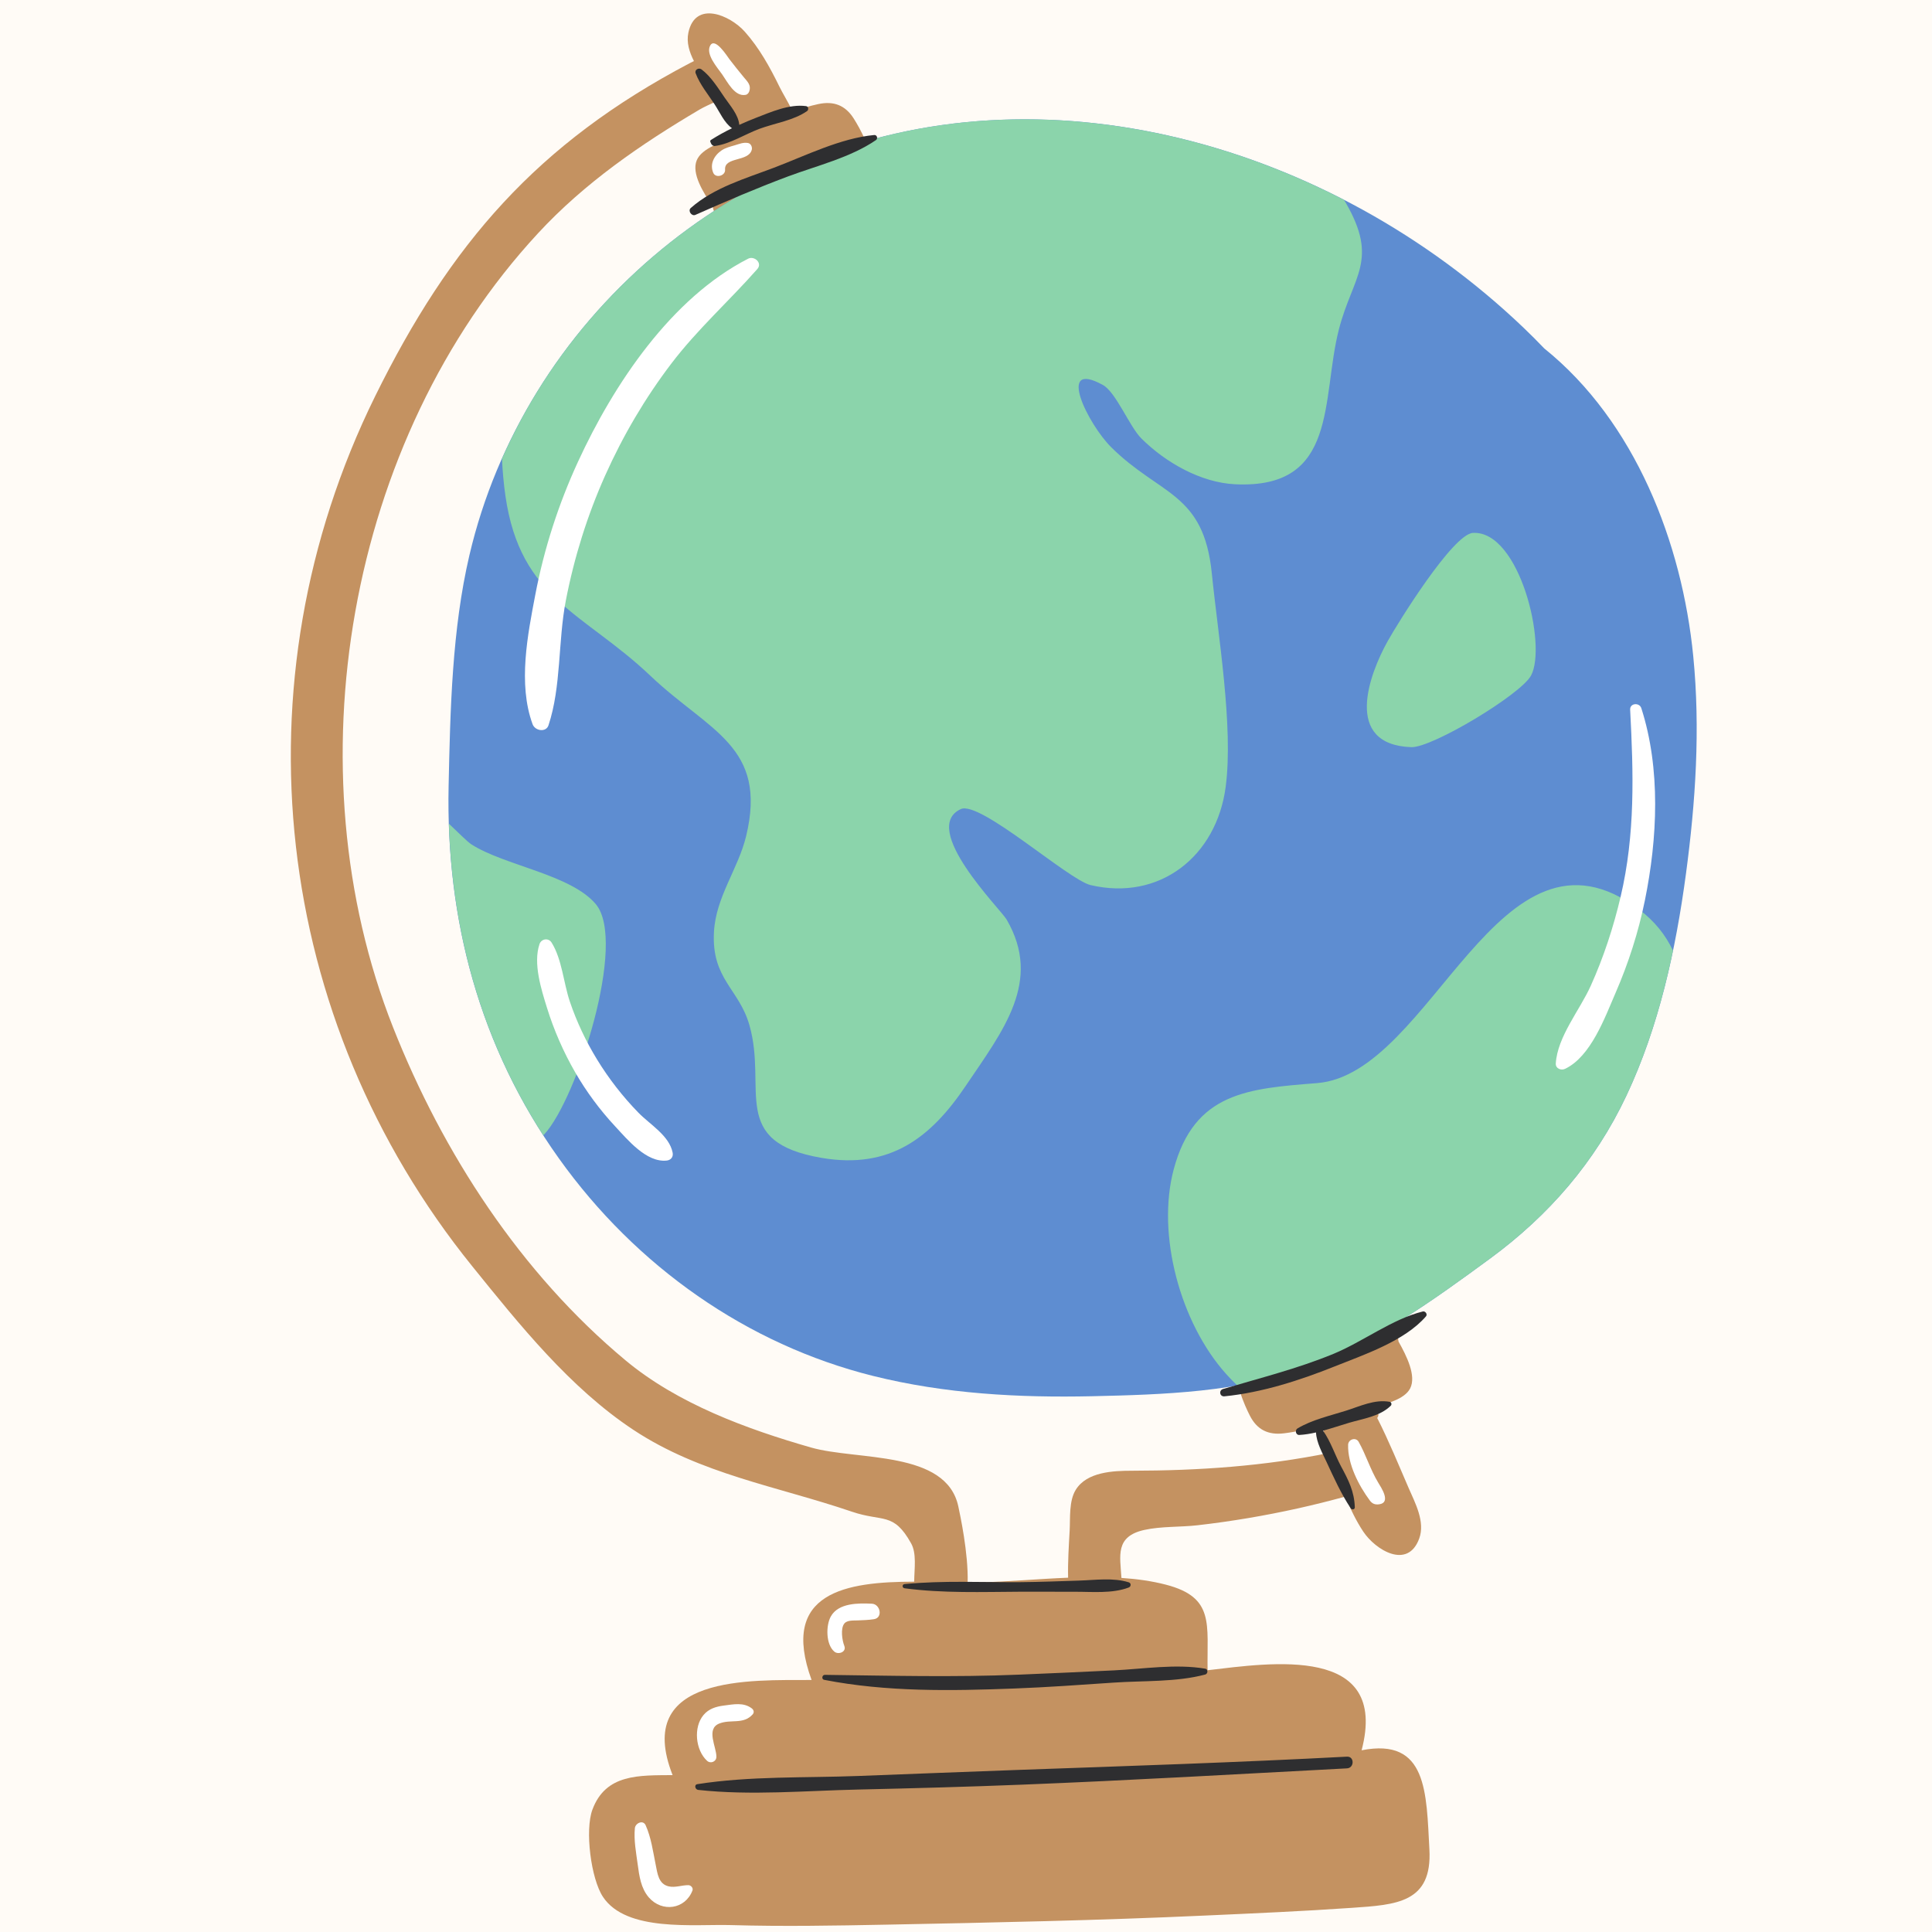
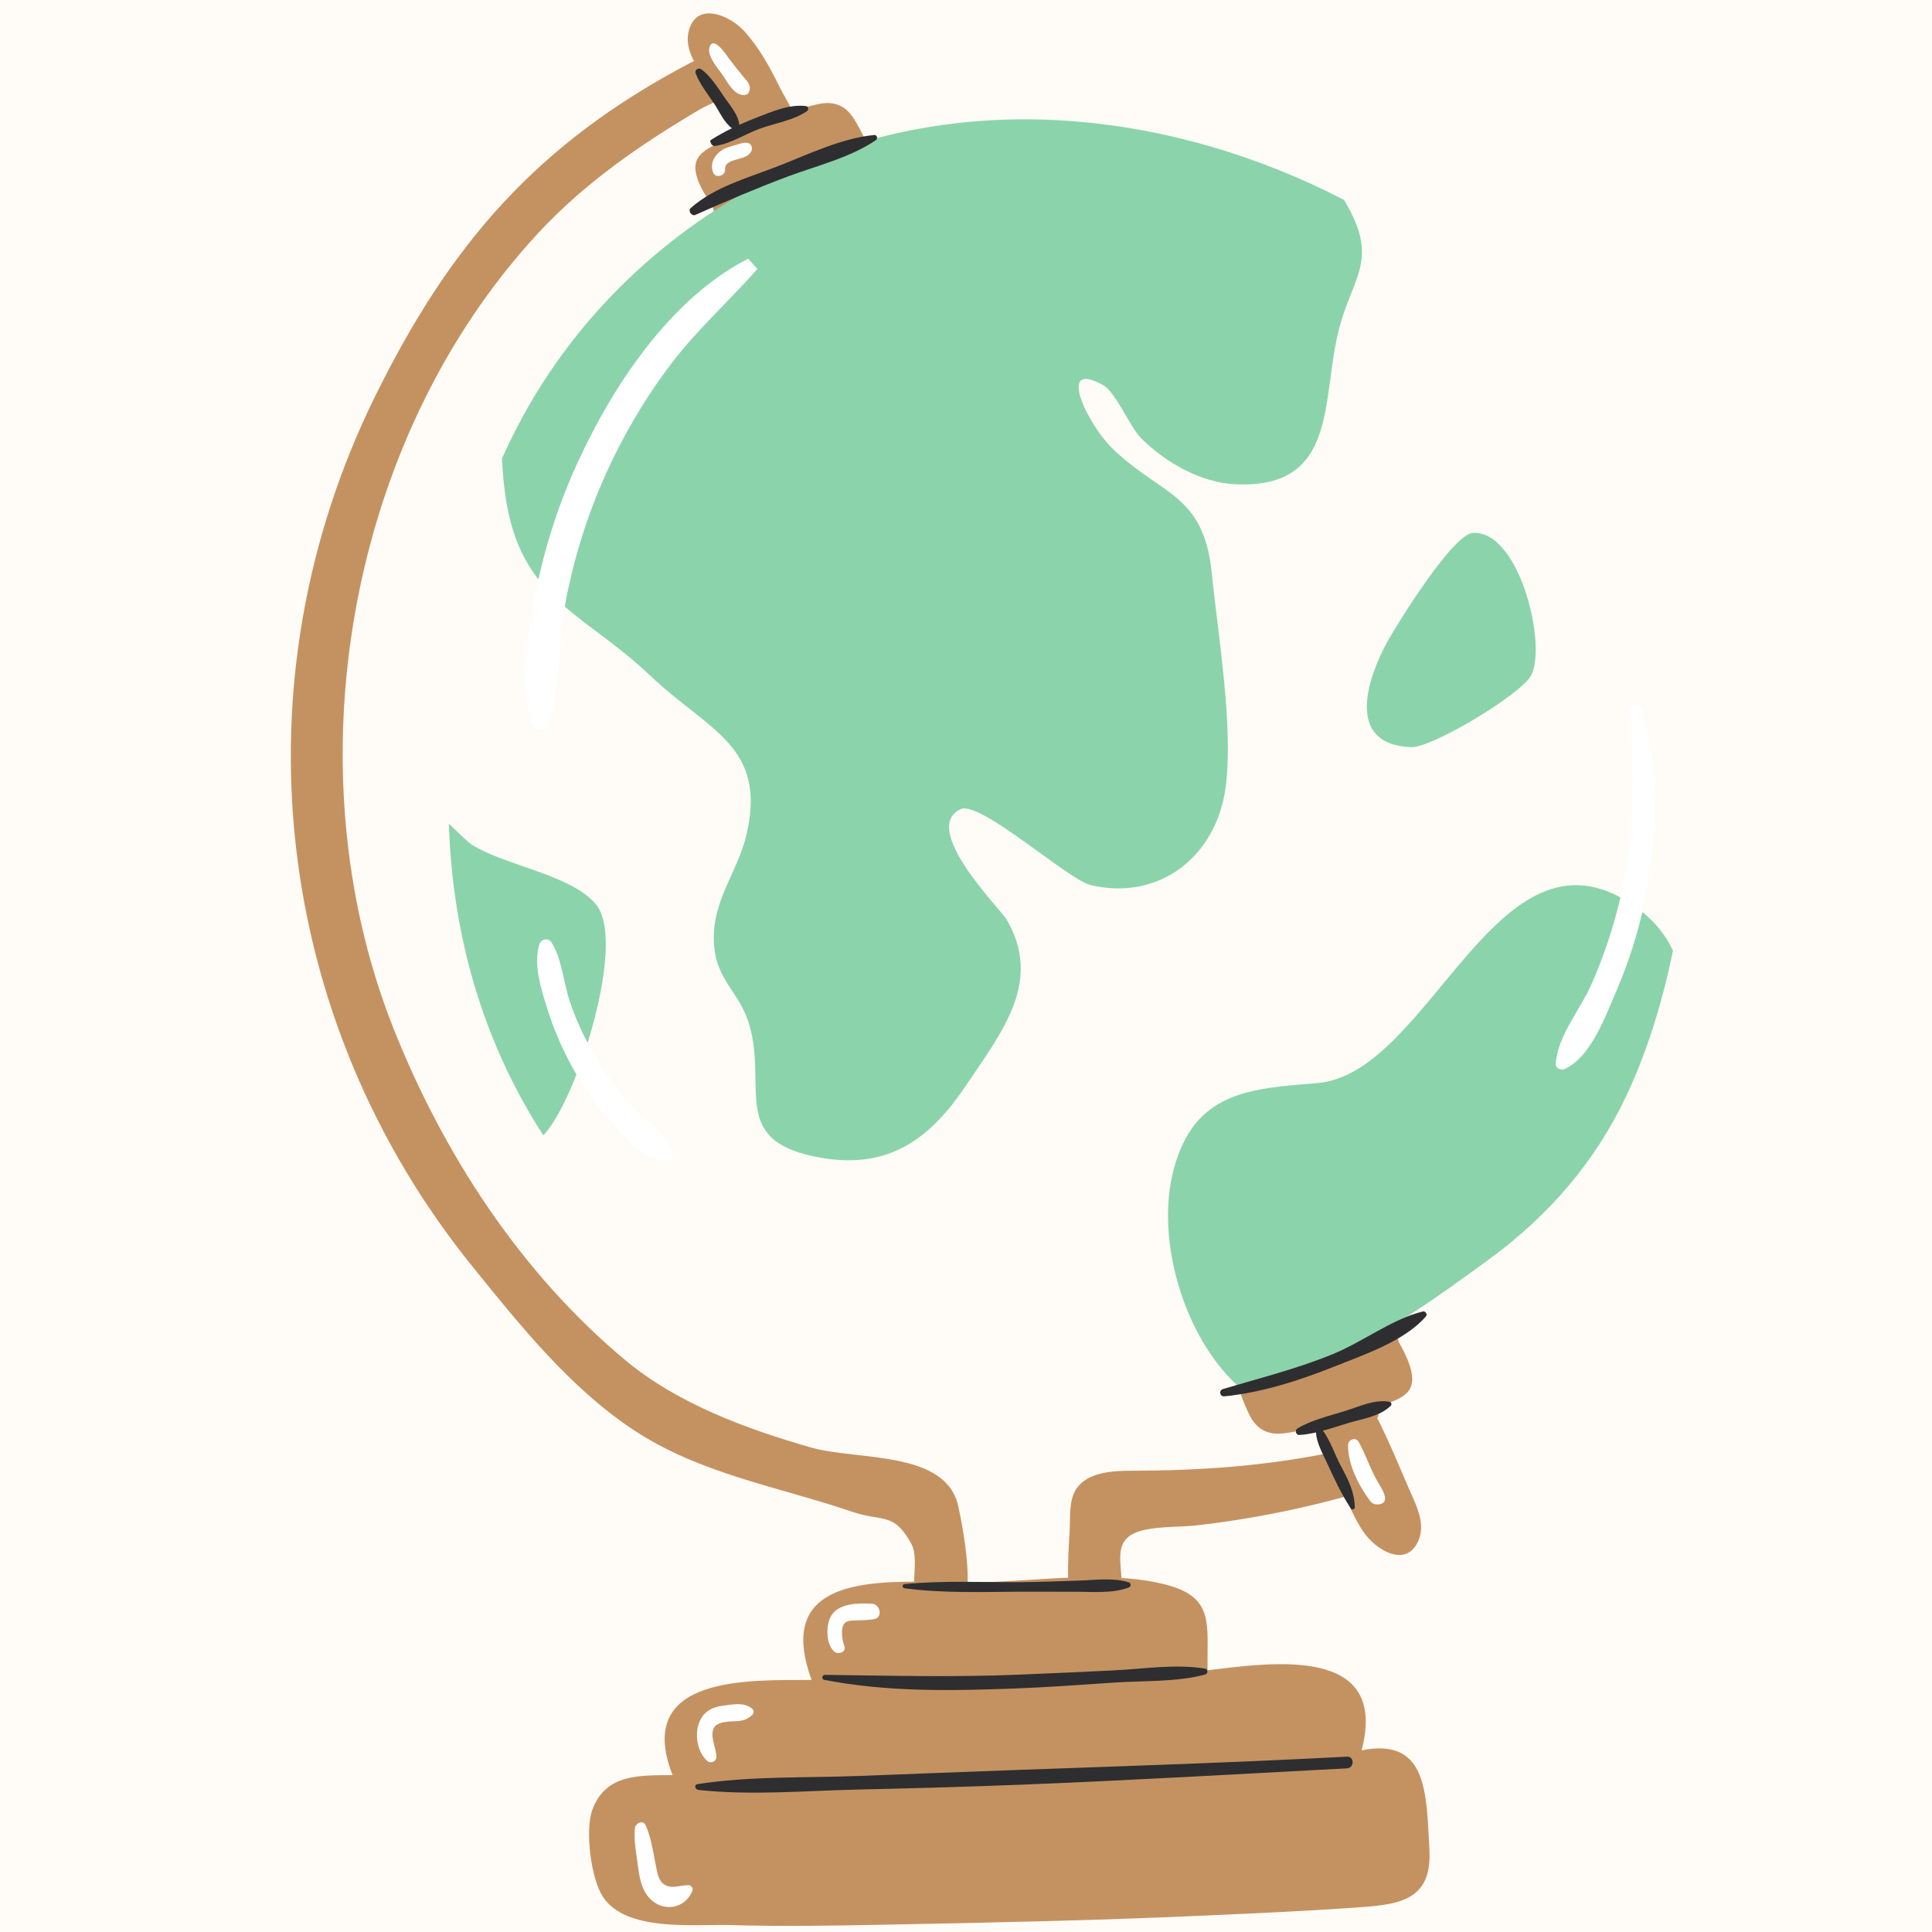
<svg xmlns="http://www.w3.org/2000/svg" width="400" zoomAndPan="magnify" viewBox="0 0 300 300" height="400" preserveAspectRatio="xMidYMid meet" version="1.0">
  <defs>
    <clipPath id="id1">
-       <path d="M 69.488 18.117 L 263.461 18.117 L 263.461 217 L 69.488 217 Z M 69.488 18.117 " clip-rule="nonzero" />
-     </clipPath>
+       </clipPath>
  </defs>
  <rect x="-30" width="360" fill="rgb(100%, 98.43%, 96.469%)" y="-30" height="360" fill-opacity="1" />
-   <rect x="-30" width="360" fill="rgb(100%, 100%, 100%)" y="-30" height="360" fill-opacity="1" />
  <rect x="-30" width="360" fill="rgb(100%, 98.43%, 96.469%)" y="-30" height="360" fill-opacity="1" />
  <path fill="rgb(76.859%, 57.249%, 38.039%)" d="M 209.957 296.246 C 202.371 296.773 194.742 297.102 187.141 297.445 C 170.648 298.199 154.145 298.539 137.641 298.859 C 129.598 299.016 121.551 299.16 113.508 298.926 C 107.742 298.762 97.254 300.035 93.625 294.539 C 91.754 291.707 90.812 284.188 91.984 281.016 C 94.059 275.391 99.285 275.691 104.441 275.637 C 98.297 260 116.645 260.91 126.023 260.867 C 121.027 247.184 131.473 245.613 141.953 245.602 C 141.984 243.508 142.352 241.223 141.477 239.648 C 138.727 234.723 137.102 236.379 132.262 234.727 C 120.695 230.789 108.758 228.91 98.344 222.02 C 88.508 215.512 80.664 205.699 73.32 196.609 C 42.371 158.301 36.305 106.094 58.238 61.555 C 69.902 37.879 83.418 22.266 107.102 9.809 C 107.215 9.75 107.441 9.637 107.754 9.484 C 107.043 8.082 106.57 6.586 106.891 5.07 C 107.965 0.016 113.359 2.352 115.645 4.914 C 117.883 7.418 119.559 10.441 121.02 13.441 C 121.512 14.453 122.391 15.867 123.102 17.324 C 124.414 16.855 125.734 16.445 127.055 16.164 C 129.461 15.648 131.27 16.344 132.578 18.422 C 133.504 19.895 135.703 23.746 134.816 25.488 C 134.434 26.246 133.113 26.594 132.453 26.902 C 130.082 28.016 127.711 29.121 125.332 30.215 C 121.719 31.879 112.016 38.895 110.641 31.996 C 109.184 29.887 107.363 26.949 108.18 24.914 C 108.977 22.926 112.367 22.008 114.059 21.242 C 114.309 21.125 114.562 21.008 114.812 20.891 C 113.664 19.164 112.562 17.395 111.48 15.625 C 110.344 16.148 109.316 16.609 108.645 17.004 C 99.512 22.395 90.785 28.395 83.543 36.223 C 53.75 68.414 45.199 119.477 61.031 159.516 C 68.758 179.062 80.84 197.676 97.152 211.25 C 105.234 217.973 115.922 221.898 125.938 224.77 C 133.113 226.82 146.973 225.141 148.816 233.957 C 149.082 235.234 150.371 241.125 150.258 245.723 C 150.953 245.727 151.633 245.723 152.277 245.707 C 156.516 245.602 161.184 245.172 165.855 244.984 C 165.797 242.531 165.965 240.074 166.098 237.625 C 166.203 235.715 165.965 233.062 167.051 231.32 C 168.777 228.543 172.875 228.379 175.742 228.375 C 186.234 228.359 196.324 227.664 206.469 225.598 C 205.926 224.117 205.438 222.516 205.449 221.203 C 203.426 221.82 201.383 222.328 199.363 222.566 C 196.918 222.859 195.184 222.004 194.074 219.812 C 193.285 218.262 191.449 214.223 192.492 212.57 C 192.945 211.848 194.289 211.625 194.973 211.379 C 197.438 210.488 199.902 209.605 202.375 208.734 C 206.121 207.414 216.434 201.32 217.164 208.316 C 218.422 210.555 219.965 213.645 218.965 215.598 C 218.078 217.324 215.152 217.98 213.305 218.543 C 213.555 218.777 213.777 219.043 213.941 219.352 C 214.113 219.66 214.039 219.965 213.852 220.184 C 215.648 223.711 217.16 227.434 218.727 231.043 C 219.73 233.352 221.336 236.293 220.371 238.914 C 218.582 243.766 213.578 240.68 211.68 237.816 C 210.562 236.125 209.676 234.281 208.922 232.383 C 208.91 232.391 208.891 232.391 208.875 232.395 C 206.453 233.062 204.016 233.668 201.562 234.215 C 196.41 235.359 191.199 236.242 185.961 236.84 C 183.289 237.148 180.309 236.988 177.699 237.566 C 173.125 238.574 173.926 241.578 174.137 245.02 C 176.531 245.176 178.855 245.5 181.051 246.07 C 188.637 248.043 187.402 252.195 187.512 259.355 C 197.367 258.199 215.734 255.352 211.43 271.785 C 221.672 269.762 221.473 278.406 221.957 287.188 C 222.414 295.484 216.809 295.77 209.957 296.246 " fill-opacity="1" fill-rule="nonzero" />
  <g clip-path="url(#id1)">
-     <path fill="rgb(36.859%, 55.289%, 81.96%)" d="M 83.41 60.824 C 93.172 44.969 107.848 32.539 124.828 25.328 C 161.598 9.715 206.461 22.121 236.57 50.883 C 237.672 51.934 238.742 53.008 239.793 54.105 C 253.906 65.469 261.191 84.285 262.926 101.879 C 264.047 113.215 263.285 124.594 261.793 135.695 C 260.203 147.559 257.582 159.434 252.559 170.105 C 247.672 180.492 240.453 188.762 231.383 195.422 C 222.605 201.863 213.172 208.68 202.824 212.406 C 192.391 216.164 180.727 216.559 169.578 216.805 C 158.254 217.055 146.746 216.445 135.535 213.645 C 116.055 208.777 98.797 196.699 86.781 179.871 C 74.422 162.562 69.223 142.672 69.66 122.07 C 69.914 110.133 70.195 97.742 72.887 86.227 C 75.012 77.145 78.609 68.617 83.41 60.824 " fill-opacity="1" fill-rule="nonzero" />
-   </g>
+     </g>
  <path fill="rgb(54.509%, 83.139%, 67.059%)" d="M 182.254 181.574 C 179.559 191.652 183.238 205.414 190.441 213.406 C 191 214.027 191.562 214.598 192.125 215.145 C 195.781 214.52 199.371 213.648 202.824 212.406 C 213.172 208.68 222.605 201.863 231.383 195.422 C 240.453 188.762 247.672 180.492 252.559 170.105 C 255.895 163.023 258.164 155.41 259.781 147.621 C 258.66 145.234 256.969 143.062 254.527 141.23 C 232.762 124.875 222.414 166.762 204.523 168.184 C 193.848 169.035 185.457 169.586 182.254 181.574 Z M 215.492 99.535 C 212.605 104.699 208.504 115.625 219.137 116.02 C 222.371 116.137 236.137 107.852 237.734 104.906 C 240.258 100.25 235.977 82.34 228.715 82.75 C 225.598 82.926 217.043 96.754 215.492 99.535 Z M 73.195 131.109 C 72.559 130.699 71.172 129.285 69.703 127.902 C 70.246 145.023 74.824 161.516 84.359 176.293 C 84.414 176.234 84.469 176.188 84.523 176.129 C 89.574 170.676 97.426 146.238 92.516 140.395 C 88.633 135.773 78.289 134.402 73.195 131.109 Z M 83.41 60.824 C 93.172 44.969 107.848 32.539 124.828 25.328 C 151.43 14.035 182.262 17.41 208.68 31.027 C 208.766 31.164 208.855 31.297 208.938 31.434 C 214.176 40.449 210.051 42.84 207.91 51.121 C 205.125 61.93 207.898 75.988 191.77 75.195 C 186.52 74.938 181.059 71.887 177.238 68.09 C 175.375 66.234 173.301 60.91 171.258 59.781 C 163.91 55.723 168.945 65.895 172.578 69.477 C 180.184 76.988 186.91 76.453 188.172 89.051 C 189.133 98.617 191.547 112.824 190.328 122.148 C 188.914 132.988 180.047 139.957 169.34 137.434 C 165.906 136.625 152.152 124.254 149.188 125.637 C 142.766 128.629 155.359 141.156 156.305 142.781 C 161.883 152.363 155.77 159.996 149.941 168.637 C 144.547 176.641 138.223 181.59 127.637 179.805 C 113.121 177.355 119.184 169.117 116.379 159.215 C 114.762 153.516 110.465 152.055 110.863 144.719 C 111.16 139.258 114.613 134.957 115.852 129.859 C 119.254 115.84 110.074 113.562 101.027 104.965 C 90.641 95.094 80.816 93.109 78.488 77.039 C 78.211 75.117 78.035 73.168 77.949 71.211 C 79.543 67.629 81.359 64.156 83.41 60.824 " fill-opacity="1" fill-rule="nonzero" />
  <path fill="rgb(18.039%, 18.039%, 18.819%)" d="M 215.801 217.676 C 213.457 217.246 211.188 218.367 208.973 219.062 C 206.461 219.852 203.758 220.453 201.48 221.801 C 201.035 222.066 201.199 222.852 201.758 222.82 C 202.625 222.77 203.488 222.625 204.348 222.43 C 204.426 224.016 205.336 225.617 205.984 227.012 C 207.141 229.5 208.238 231.945 209.75 234.219 C 209.922 234.48 210.391 234.402 210.375 234.047 C 210.293 231.598 209.402 229.852 208.234 227.691 C 207.34 226.023 206.602 223.77 205.441 222.156 C 206.805 221.785 208.156 221.324 209.484 220.93 C 211.711 220.273 214.258 219.945 215.961 218.277 C 216.141 218.102 216.07 217.727 215.801 217.676 Z M 209.16 272.773 C 192.137 273.672 175.121 274.227 158.086 274.832 C 149.809 275.125 141.531 275.465 133.25 275.773 C 125.004 276.086 116.449 275.766 108.285 277.043 C 107.742 277.129 107.941 277.883 108.406 277.934 C 116.559 278.832 125.066 278.062 133.25 277.879 C 141.77 277.688 150.285 277.457 158.797 277.117 C 175.59 276.453 192.379 275.473 209.16 274.59 C 210.32 274.527 210.328 272.715 209.16 272.773 Z M 110.973 16.215 C 111.766 17.418 112.449 19.055 113.664 19.91 C 112.543 20.457 111.445 21.059 110.391 21.734 C 110.309 21.785 110.258 21.914 110.297 22.008 C 110.332 22.094 110.371 22.18 110.406 22.266 C 110.504 22.496 110.738 22.703 111.012 22.668 C 113.344 22.367 115.73 20.816 117.934 20 C 120.332 19.117 123.207 18.715 125.316 17.254 C 125.602 17.059 125.543 16.527 125.164 16.477 C 122.551 16.133 119.754 17.383 117.352 18.309 C 116.488 18.641 115.641 19.008 114.797 19.387 C 114.66 17.824 113.383 16.41 112.531 15.168 C 111.488 13.652 110.414 11.898 108.934 10.777 C 108.512 10.457 107.809 10.82 108.023 11.387 C 108.684 13.133 109.957 14.664 110.973 16.215 Z M 220.934 203.645 C 216.168 204.824 211.629 208.348 207.031 210.238 C 201.449 212.535 195.68 213.965 189.918 215.684 C 189.211 215.895 189.387 216.895 190.133 216.82 C 195.938 216.238 201.77 214.367 207.168 212.207 C 211.793 210.359 218.098 208.25 221.426 204.402 C 221.703 204.086 221.328 203.547 220.934 203.645 Z M 140.473 246.629 C 146.418 247.418 152.516 247.191 158.508 247.16 C 161.285 247.145 164.055 247.18 166.832 247.168 C 169.566 247.156 172.695 247.484 175.266 246.508 C 175.645 246.367 175.68 245.828 175.266 245.699 C 172.832 244.938 170.059 245.359 167.523 245.434 C 164.52 245.527 161.52 245.652 158.508 245.676 C 152.512 245.719 146.441 245.398 140.473 245.973 C 140.047 246.012 140.059 246.57 140.473 246.629 Z M 158.219 260.039 C 148.16 260.457 138.137 260.195 128.082 260.07 C 127.645 260.062 127.527 260.758 127.973 260.844 C 137.684 262.742 147.676 262.562 157.516 262.191 C 162.676 261.996 167.824 261.621 172.977 261.273 C 177.59 260.957 182.672 261.215 187.148 260.02 C 187.574 259.91 187.621 259.195 187.148 259.113 C 182.586 258.336 177.582 259.148 172.977 259.375 C 168.059 259.621 163.137 259.832 158.219 260.039 Z M 107.977 33.367 C 107.391 33.625 106.77 32.734 107.262 32.297 C 110.852 29.125 115.766 27.719 120.168 26.047 C 125.086 24.18 130.488 21.461 135.75 20.965 C 136.184 20.926 136.359 21.52 136.016 21.754 C 132.066 24.465 126.824 25.73 122.355 27.398 C 117.469 29.227 112.738 31.254 107.977 33.367 " fill-opacity="1" fill-rule="nonzero" />
-   <path fill="rgb(100%, 100%, 100%)" d="M 254.863 109.961 C 254.57 109.055 253.078 109.16 253.129 110.195 C 253.648 120.066 253.934 129.539 251.648 139.25 C 250.535 143.977 249.004 148.656 247.008 153.082 C 245.312 156.848 241.828 160.984 241.582 165.145 C 241.539 165.93 242.414 166.258 243.02 165.969 C 247.023 164.07 249.191 158.027 250.848 154.211 C 252.867 149.559 254.414 144.754 255.422 139.789 C 257.375 130.176 257.895 119.406 254.863 109.961 Z M 114.078 22.566 C 113.387 22.766 112.648 22.949 112.047 23.355 C 110.879 24.141 110.172 25.496 110.758 26.844 C 111.152 27.734 112.66 27.285 112.59 26.348 C 112.438 24.305 116.246 25.164 116.734 23.254 C 116.844 22.84 116.602 22.285 116.141 22.203 C 115.41 22.074 114.773 22.367 114.078 22.566 Z M 115.793 14.727 C 116.07 14.672 116.262 14.426 116.348 14.176 C 116.668 13.219 116.074 12.684 115.5 11.996 C 114.73 11.07 113.992 10.141 113.262 9.191 C 112.941 8.773 111.035 5.719 110.285 7.066 C 109.531 8.414 111.379 10.477 112.125 11.535 C 112.969 12.734 114.09 15.059 115.793 14.727 Z M 210.977 223.895 C 210.539 223.109 209.363 223.488 209.336 224.34 C 209.246 227.309 210.973 230.664 212.703 232.992 C 213.09 233.516 213.527 233.672 214.16 233.586 C 216.066 233.328 214.453 230.965 213.992 230.195 C 212.777 228.172 212.113 225.922 210.977 223.895 Z M 135.391 249.023 C 133.285 248.922 130.195 248.891 129.016 250.992 C 128.223 252.406 128.23 255.363 129.562 256.469 C 130.184 256.988 131.484 256.52 131.105 255.57 C 130.77 254.73 130.48 252.852 131.117 252.09 C 131.566 251.551 132.551 251.645 133.176 251.617 C 134.027 251.578 134.871 251.559 135.715 251.426 C 137.133 251.207 136.699 249.086 135.391 249.023 Z M 116.746 265.285 C 115.465 264.297 113.898 264.648 112.387 264.84 C 111.172 264.996 110.059 265.336 109.246 266.301 C 107.641 268.203 107.988 271.746 109.785 273.41 C 110.328 273.914 111.227 273.562 111.242 272.809 C 111.266 271.281 109.574 268.469 111.688 267.629 C 113.473 266.918 115.426 267.824 116.867 266.215 C 117.145 265.902 117.055 265.523 116.746 265.285 Z M 106.891 292.727 C 105.844 292.723 104.848 293.148 103.832 292.914 C 102.254 292.551 102.094 290.949 101.805 289.504 C 101.391 287.465 101.113 285.34 100.258 283.43 C 99.852 282.527 98.656 283.098 98.582 283.883 C 98.402 285.727 98.773 287.656 99.02 289.492 C 99.266 291.305 99.512 293.207 100.758 294.641 C 102.812 296.984 106.395 296.492 107.523 293.562 C 107.68 293.156 107.281 292.73 106.891 292.727 Z M 103.52 180.211 C 104.172 180.145 104.574 179.656 104.449 178.992 C 103.938 176.34 100.926 174.617 99.141 172.785 C 96.699 170.281 94.539 167.504 92.715 164.523 C 90.98 161.688 89.547 158.672 88.484 155.523 C 87.5 152.609 87.273 148.957 85.652 146.363 C 85.168 145.586 84.051 145.766 83.77 146.609 C 82.766 149.598 84.039 153.605 84.938 156.5 C 86.02 159.98 87.496 163.355 89.316 166.512 C 91.051 169.516 93.133 172.332 95.496 174.871 C 97.441 176.961 100.367 180.543 103.52 180.211 Z M 117.602 41.77 C 113.211 46.754 108.297 51.125 104.246 56.453 C 100.188 61.785 96.738 67.641 93.973 73.824 C 91.203 80.016 89.16 86.535 87.855 93.285 C 86.641 99.594 87.168 106.609 85.168 112.629 C 84.797 113.754 83.09 113.52 82.695 112.445 C 80.402 106.168 81.945 98.516 83.125 92.332 C 84.488 85.176 86.746 78.227 89.746 71.711 C 95.297 59.641 104.242 46.266 116.176 40.168 C 117.117 39.688 118.434 40.82 117.602 41.77 " fill-opacity="1" fill-rule="nonzero" />
+   <path fill="rgb(100%, 100%, 100%)" d="M 254.863 109.961 C 254.57 109.055 253.078 109.16 253.129 110.195 C 253.648 120.066 253.934 129.539 251.648 139.25 C 250.535 143.977 249.004 148.656 247.008 153.082 C 245.312 156.848 241.828 160.984 241.582 165.145 C 241.539 165.93 242.414 166.258 243.02 165.969 C 247.023 164.07 249.191 158.027 250.848 154.211 C 252.867 149.559 254.414 144.754 255.422 139.789 C 257.375 130.176 257.895 119.406 254.863 109.961 Z M 114.078 22.566 C 113.387 22.766 112.648 22.949 112.047 23.355 C 110.879 24.141 110.172 25.496 110.758 26.844 C 111.152 27.734 112.66 27.285 112.59 26.348 C 112.438 24.305 116.246 25.164 116.734 23.254 C 116.844 22.84 116.602 22.285 116.141 22.203 C 115.41 22.074 114.773 22.367 114.078 22.566 Z M 115.793 14.727 C 116.07 14.672 116.262 14.426 116.348 14.176 C 116.668 13.219 116.074 12.684 115.5 11.996 C 114.73 11.07 113.992 10.141 113.262 9.191 C 112.941 8.773 111.035 5.719 110.285 7.066 C 109.531 8.414 111.379 10.477 112.125 11.535 C 112.969 12.734 114.09 15.059 115.793 14.727 Z M 210.977 223.895 C 210.539 223.109 209.363 223.488 209.336 224.34 C 209.246 227.309 210.973 230.664 212.703 232.992 C 213.09 233.516 213.527 233.672 214.16 233.586 C 216.066 233.328 214.453 230.965 213.992 230.195 C 212.777 228.172 212.113 225.922 210.977 223.895 Z M 135.391 249.023 C 133.285 248.922 130.195 248.891 129.016 250.992 C 128.223 252.406 128.23 255.363 129.562 256.469 C 130.184 256.988 131.484 256.52 131.105 255.57 C 130.77 254.73 130.48 252.852 131.117 252.09 C 131.566 251.551 132.551 251.645 133.176 251.617 C 134.027 251.578 134.871 251.559 135.715 251.426 C 137.133 251.207 136.699 249.086 135.391 249.023 Z M 116.746 265.285 C 115.465 264.297 113.898 264.648 112.387 264.84 C 111.172 264.996 110.059 265.336 109.246 266.301 C 107.641 268.203 107.988 271.746 109.785 273.41 C 110.328 273.914 111.227 273.562 111.242 272.809 C 111.266 271.281 109.574 268.469 111.688 267.629 C 113.473 266.918 115.426 267.824 116.867 266.215 C 117.145 265.902 117.055 265.523 116.746 265.285 Z M 106.891 292.727 C 105.844 292.723 104.848 293.148 103.832 292.914 C 102.254 292.551 102.094 290.949 101.805 289.504 C 101.391 287.465 101.113 285.34 100.258 283.43 C 99.852 282.527 98.656 283.098 98.582 283.883 C 98.402 285.727 98.773 287.656 99.02 289.492 C 99.266 291.305 99.512 293.207 100.758 294.641 C 102.812 296.984 106.395 296.492 107.523 293.562 C 107.68 293.156 107.281 292.73 106.891 292.727 Z M 103.52 180.211 C 104.172 180.145 104.574 179.656 104.449 178.992 C 103.938 176.34 100.926 174.617 99.141 172.785 C 96.699 170.281 94.539 167.504 92.715 164.523 C 90.98 161.688 89.547 158.672 88.484 155.523 C 87.5 152.609 87.273 148.957 85.652 146.363 C 85.168 145.586 84.051 145.766 83.77 146.609 C 82.766 149.598 84.039 153.605 84.938 156.5 C 86.02 159.98 87.496 163.355 89.316 166.512 C 91.051 169.516 93.133 172.332 95.496 174.871 C 97.441 176.961 100.367 180.543 103.52 180.211 Z M 117.602 41.77 C 113.211 46.754 108.297 51.125 104.246 56.453 C 100.188 61.785 96.738 67.641 93.973 73.824 C 91.203 80.016 89.16 86.535 87.855 93.285 C 86.641 99.594 87.168 106.609 85.168 112.629 C 84.797 113.754 83.09 113.52 82.695 112.445 C 80.402 106.168 81.945 98.516 83.125 92.332 C 84.488 85.176 86.746 78.227 89.746 71.711 C 95.297 59.641 104.242 46.266 116.176 40.168 " fill-opacity="1" fill-rule="nonzero" />
</svg>